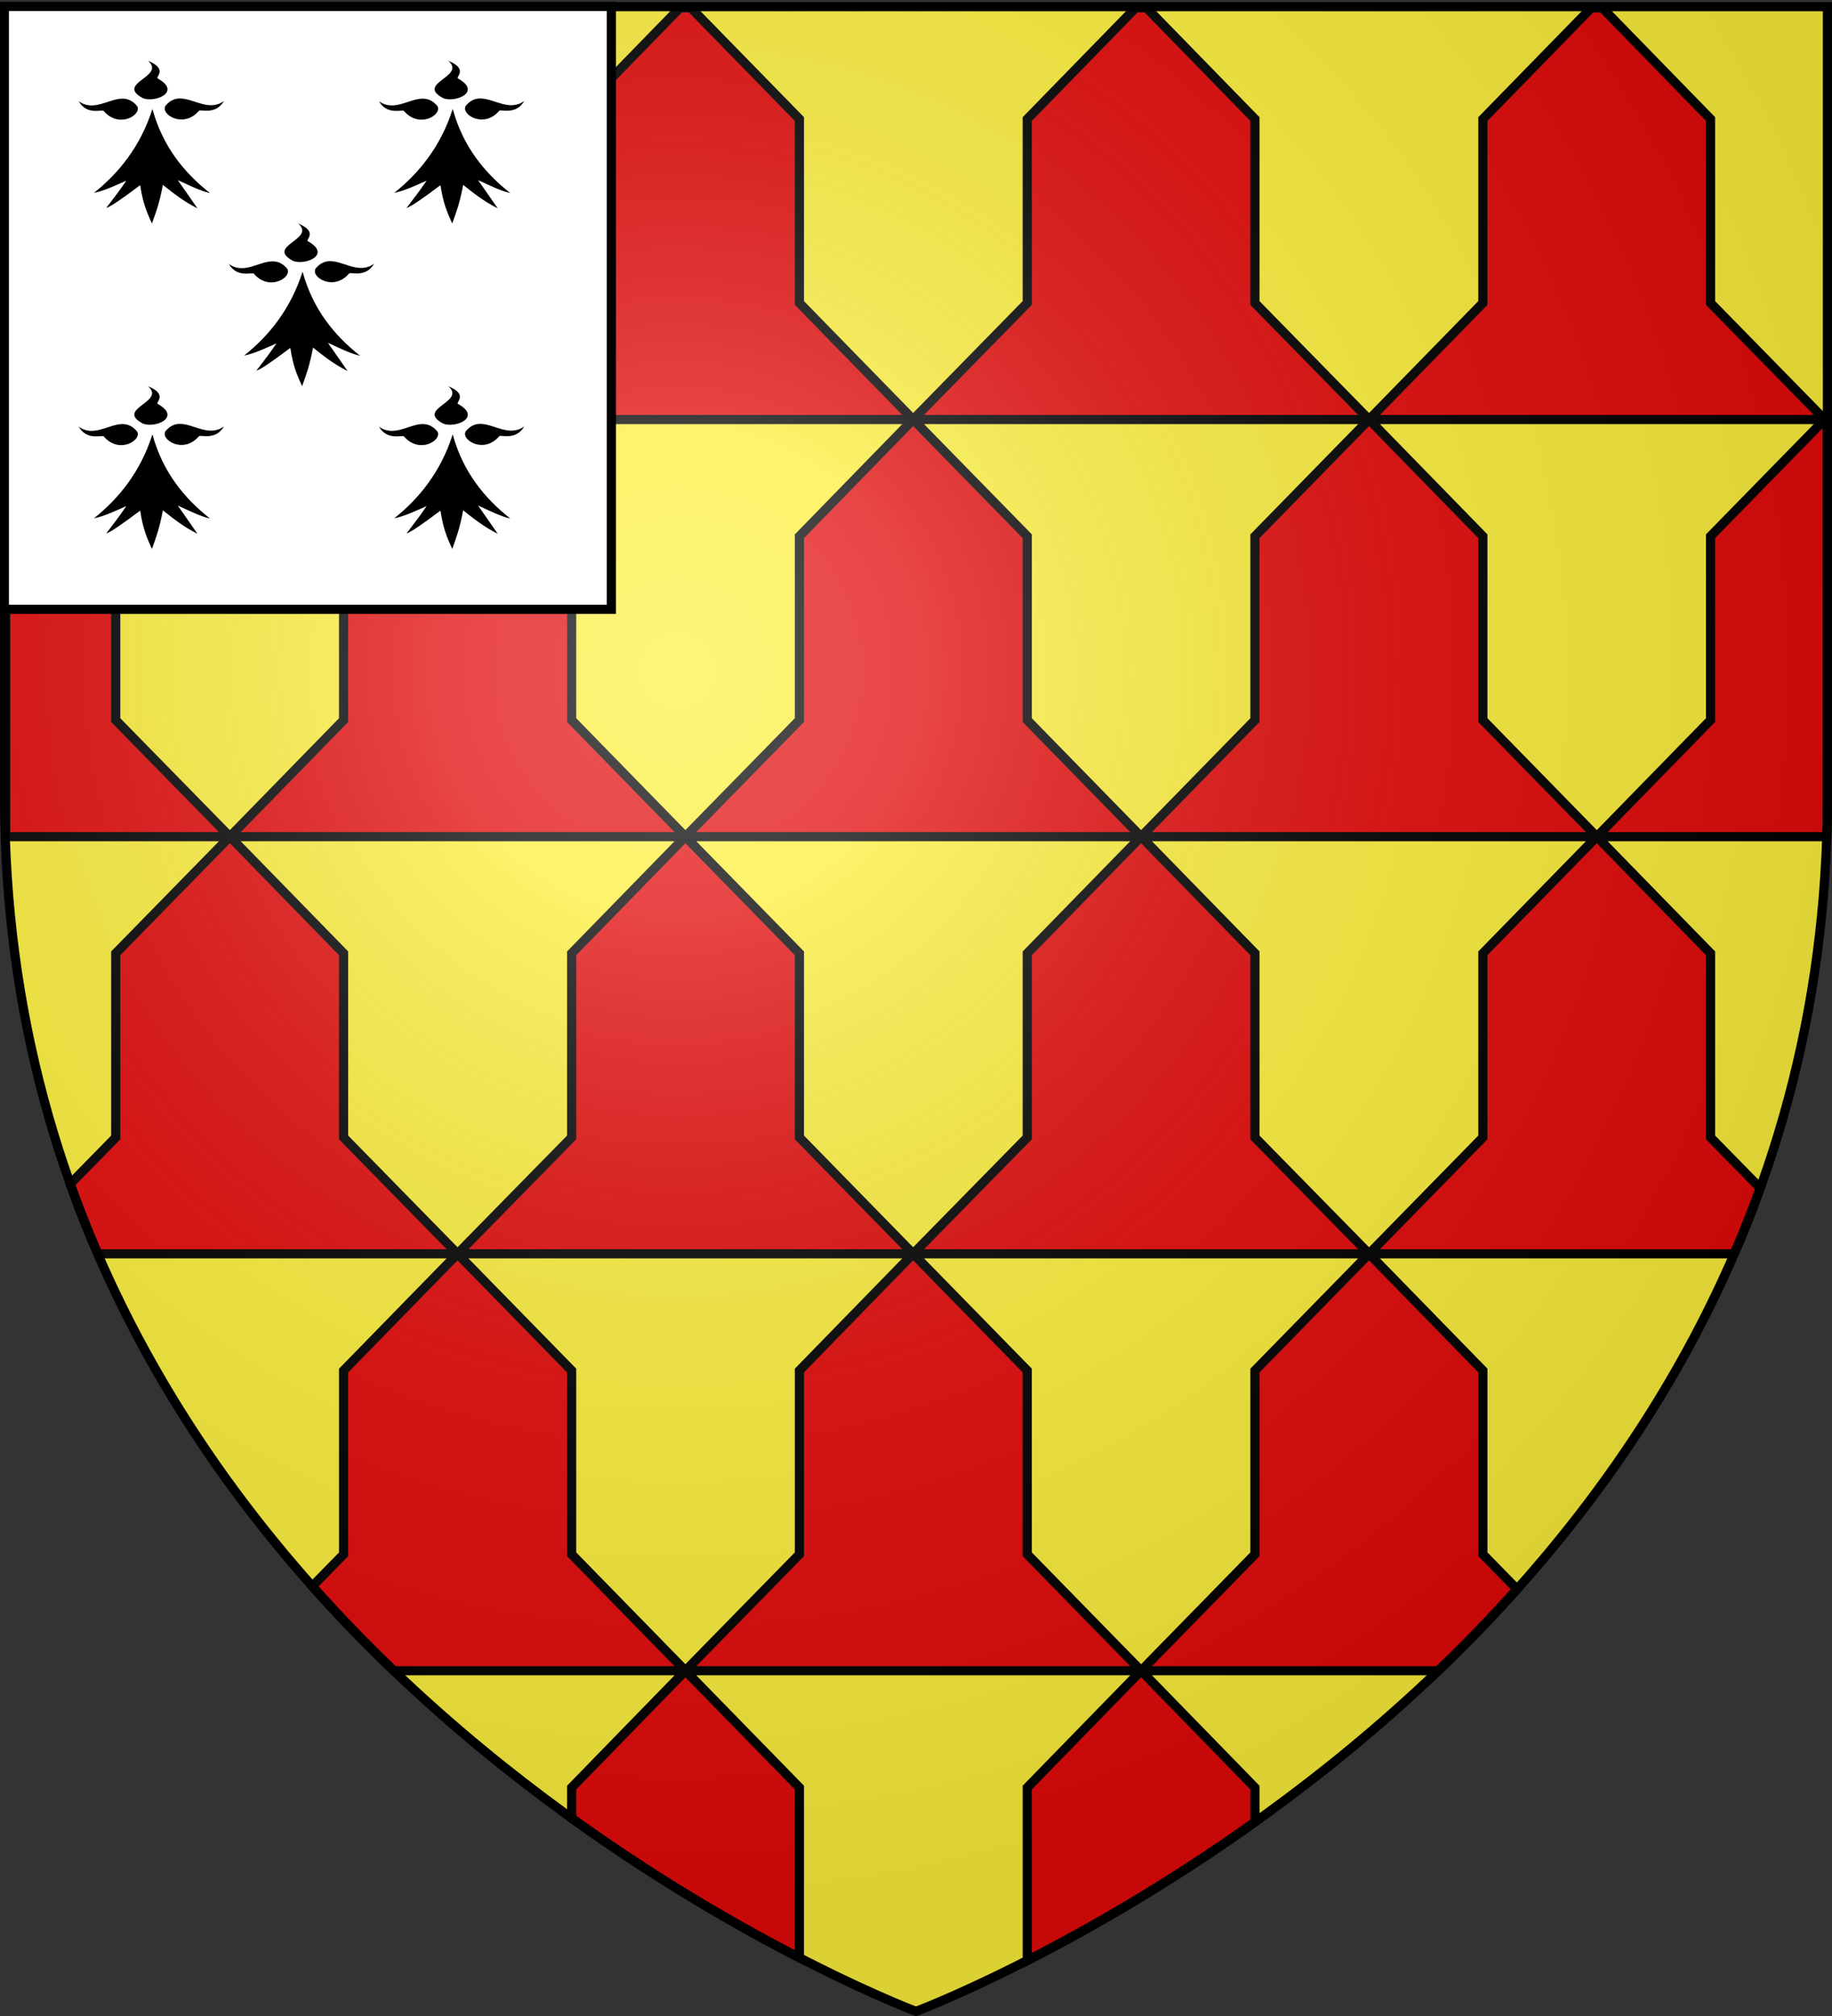
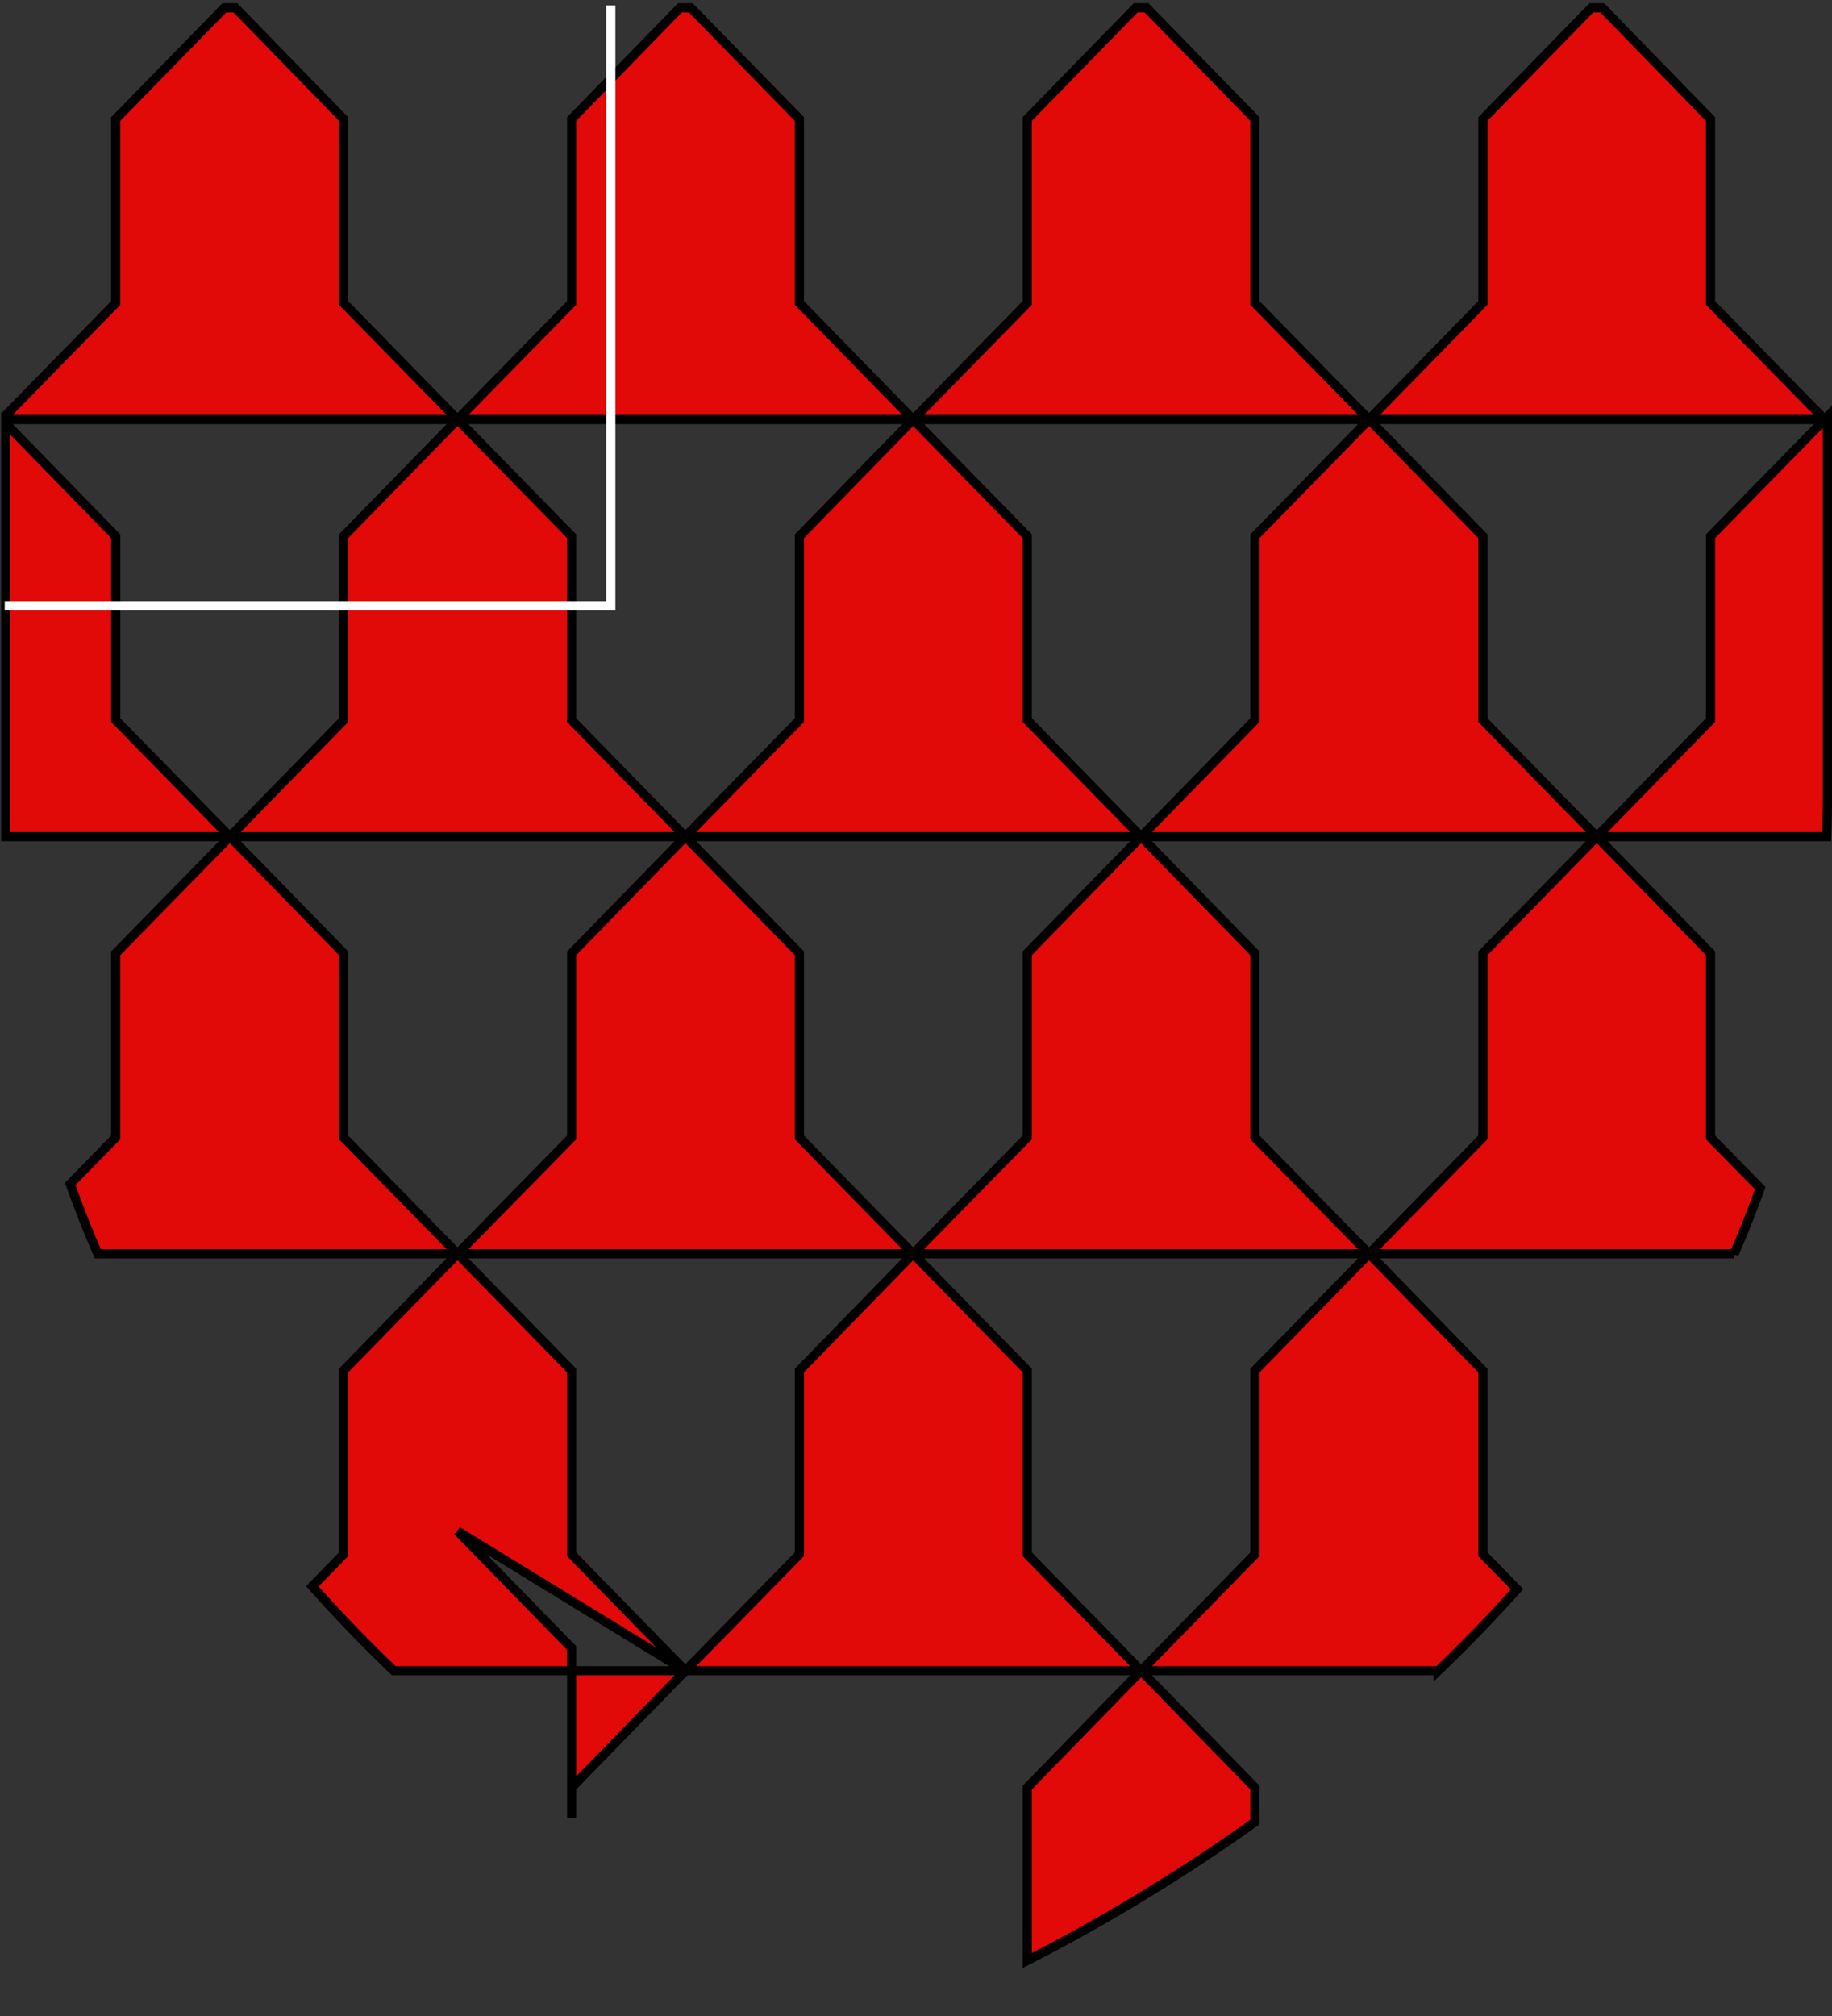
<svg xmlns="http://www.w3.org/2000/svg" xmlns:xlink="http://www.w3.org/1999/xlink" width="600" height="660" version="1.0">
  <rect width="100%" height="100%" fill="#333333" stroke="none" />
  <defs>
    <linearGradient id="b">
      <stop offset="0" style="stop-color:white;stop-opacity:.314" />
      <stop offset=".19" style="stop-color:white;stop-opacity:.251" />
      <stop offset=".6" style="stop-color:#6b6b6b;stop-opacity:.125" />
      <stop offset="1" style="stop-color:black;stop-opacity:.125" />
    </linearGradient>
    <linearGradient id="a">
      <stop offset="0" style="stop-color:#fd0000;stop-opacity:1" />
      <stop offset=".5" style="stop-color:#e77275;stop-opacity:.659" />
      <stop offset="1" style="stop-color:black;stop-opacity:.323" />
    </linearGradient>
    <linearGradient id="c">
      <stop offset="0" style="stop-color:#fd0000;stop-opacity:1" />
      <stop offset=".5" style="stop-color:#e77275;stop-opacity:.659" />
      <stop offset="1" style="stop-color:black;stop-opacity:.323" />
    </linearGradient>
    <linearGradient id="d">
      <stop offset="0" style="stop-color:white;stop-opacity:.314" />
      <stop offset=".19" style="stop-color:white;stop-opacity:.251" />
      <stop offset=".6" style="stop-color:#6b6b6b;stop-opacity:.125" />
      <stop offset="1" style="stop-color:black;stop-opacity:.125" />
    </linearGradient>
    <radialGradient xlink:href="#b" id="e" cx="221.445" cy="226.331" r="300" fx="221.445" fy="226.331" gradientTransform="matrix(1.353 0 0 1.349 -77.63 -85.747)" gradientUnits="userSpaceOnUse" />
  </defs>
  <g style="display:inline">
-     <path d="M1.5 2.188v258.53c0 46.871 8.047 89.072 21.5 126.876l14.906-15.219v-60.281l37.375-38.188H1.875V138.625l36.031 36.938v60.187l37.375 38.156 37.25-38.156v-60.188l37.313-38.218H1.875v-1.313l36.031-36.844V38.97L73.47 2.562h3.625L112.53 38.97v60.218l37.313 38.157 37.375-38.156v-60.22l35.469-36.406h3.562l35.563 36.407v60.218l37.25 38.157 37.375-38.156v-60.22l35.5-36.406h3.562L411 38.97v60.218l37.375 38.157 37.281-38.156v-60.22l35.531-36.406h3.563l35.469 36.407v60.218l37.375 38.157.906-.938V2.187H1.5zm596.094 135.156.906.937v-.937h-.906zm0 0H448.375l37.281 38.219v60.187l37.313 38.156 37.25-38.156v-60.188l37.375-38.218zm-74.625 136.562 37.25 38.188v60.281l16.281 16.594c12.462-34.586 20.404-72.87 21.781-115.063H522.97zm0 0h-149.25L411 312.094v60.281l37.375 38.094 37.281-38.094v-60.281l37.313-38.188zM448.375 410.47l37.281 38.219v60.156l11.188 11.437c27.587-30.838 52.735-67.307 71.125-109.812H448.375zm0 0H299.062l37.375 38.219v60.156l37.282 38.125L411 508.844v-60.156l37.375-38.22zm-74.656 136.5L411 585.219V596.5c19.559-13.958 40.064-30.407 60.031-49.531H373.72zm0 0h-149.25l37.344 38.25v55.718C285.024 652.872 300 658.5 300 658.5s14.215-5.329 36.438-16.656v-56.625l37.28-38.25zm-149.25 0h-95.5c19.366 18.548 39.227 34.596 58.25 48.281v-10.031l37.25-38.25zm0 0 37.344-38.125v-60.156l37.25-38.22h-149.22l37.376 38.22v60.156l37.25 38.125zm-74.625-136.5H32.03c18.196 42.058 43.005 78.213 70.25 108.844l10.25-10.47v-60.156l37.313-38.218zm0 0 37.375-38.094v-60.281l37.25-38.188H75.28l37.25 38.188v60.281l37.313 38.094zm74.625-136.563 37.344-38.156v-60.188l37.25-38.218h-149.22l37.376 38.219v60.187l37.25 38.156zm0 0 37.344 38.188v60.281l37.25 38.094 37.375-38.094v-60.281l37.28-38.188h-149.25zm149.25 0L411 235.75v-60.188l37.375-38.218H299.062l37.375 38.219v60.187l37.282 38.156zM32.03 410.47zm535.938 0c.638-1.476 1.284-2.947 1.906-4.438-.622 1.487-1.27 2.965-1.906 4.438zm6.5-16.031zm-548.844.312c.56 1.477 1.142 2.943 1.719 4.406a364.196 364.196 0 0 1-1.719-4.406zm83.625 132.219zm380.281 1.312c-1.684 1.798-3.396 3.555-5.094 5.313 1.696-1.754 3.413-3.519 5.094-5.313zm-291.844 74.313c1.412.969 2.82 1.901 4.22 2.843-1.398-.941-2.81-1.875-4.22-2.843zm39.125 24.687z" style="fill:#fcef3c;fill-opacity:1;fill-rule:evenodd;stroke:none" />
-     <path d="M73.469 2.563 37.906 38.968v60.218L1.875 136.031v1.313h147.969L112.53 99.188v-60.22L77.094 2.563h-3.625zm76.375 134.78h149.219l-37.25-38.155v-60.22L226.25 2.563h-3.563L187.22 38.97v60.218l-37.375 38.157zm0 0-37.313 38.22v60.187l-37.25 38.156H224.47l-37.25-38.156v-60.188l-37.375-38.218zm74.625 136.563h149.25l-37.281-38.156v-60.188l-37.375-38.218-37.25 38.219v60.187l-37.344 38.156zm0 0-37.25 38.188v60.281l-37.375 38.094h149.219l-37.25-38.094v-60.281l-37.344-38.188zm74.594 136.563h149.312L411 372.375v-60.281l-37.281-38.188-37.281 38.188v60.281l-37.375 38.094zm0 0-37.25 38.219v60.156l-37.344 38.125h149.25l-37.281-38.125v-60.156l-37.375-38.22zm74.656 136.5h97.312a481.353 481.353 0 0 0 25.813-26.688l-11.188-11.437v-60.156l-37.281-38.22L411 448.689v60.156l-37.281 38.125zm0 0-37.281 38.25v56.625c19.91-10.15 46.253-25.14 74.562-45.344v-11.281l-37.281-38.25zm74.656-136.5h119.594a370.313 370.313 0 0 0 8.531-21.5l-16.281-16.594v-60.281l-37.25-38.188-37.313 38.188v60.281l-37.281 38.094zm74.594-136.563-37.313-38.156v-60.188l-37.281-38.218L411 175.563v60.187l-37.281 38.156h149.25zm0 0h75.312c.142-4.355.219-8.748.219-13.187V138.28l-.906-.937-37.375 38.219v60.187l-37.25 38.156zm74.625-136.562-37.375-38.156v-60.22L524.75 2.563h-3.563l-35.53 36.407v60.218l-37.282 38.157h149.219zm0 0h.906v-.938l-.906.938zm-149.219 0L411 99.188v-60.22L375.5 2.563h-3.563l-35.5 36.407v60.218l-37.375 38.157h149.313zM224.469 546.969l-37.25 38.25v10.031c28.165 20.262 54.478 35.345 74.594 45.688v-55.72l-37.344-38.25zm0 0-37.25-38.125v-60.156l-37.375-38.22-37.313 38.22v60.156l-10.25 10.469a480.57 480.57 0 0 0 26.688 27.656h95.5zm-74.625-136.5-37.313-38.094v-60.281l-37.25-38.188-37.375 38.188v60.281L23 387.594a370.126 370.126 0 0 0 9.031 22.875h117.813zM75.28 273.906 37.906 235.75v-60.188L1.875 138.625v135.281h73.406z" style="fill:#e20909;fill-opacity:1;fill-rule:evenodd;stroke:#000;stroke-width:3;stroke-linecap:butt;stroke-linejoin:miter;stroke-miterlimit:4;stroke-opacity:1;stroke-dasharray:none;display:inline" />
+     <path d="M73.469 2.563 37.906 38.968v60.218L1.875 136.031v1.313h147.969L112.53 99.188v-60.22L77.094 2.563h-3.625zm76.375 134.78h149.219l-37.25-38.155v-60.22L226.25 2.563h-3.563L187.22 38.97v60.218l-37.375 38.157zm0 0-37.313 38.22v60.187l-37.25 38.156H224.47l-37.25-38.156v-60.188l-37.375-38.218zm74.625 136.563h149.25l-37.281-38.156v-60.188l-37.375-38.218-37.25 38.219v60.187l-37.344 38.156zm0 0-37.25 38.188v60.281l-37.375 38.094h149.219l-37.25-38.094v-60.281l-37.344-38.188zm74.594 136.563h149.312L411 372.375v-60.281l-37.281-38.188-37.281 38.188v60.281l-37.375 38.094zm0 0-37.25 38.219v60.156l-37.344 38.125h149.25l-37.281-38.125v-60.156l-37.375-38.22zm74.656 136.5h97.312a481.353 481.353 0 0 0 25.813-26.688l-11.188-11.437v-60.156l-37.281-38.22L411 448.689v60.156l-37.281 38.125zm0 0-37.281 38.25v56.625c19.91-10.15 46.253-25.14 74.562-45.344v-11.281l-37.281-38.25zm74.656-136.5h119.594a370.313 370.313 0 0 0 8.531-21.5l-16.281-16.594v-60.281l-37.25-38.188-37.313 38.188v60.281l-37.281 38.094zm74.594-136.563-37.313-38.156v-60.188l-37.281-38.218L411 175.563v60.187l-37.281 38.156h149.25zm0 0h75.312c.142-4.355.219-8.748.219-13.187V138.28l-.906-.937-37.375 38.219v60.187l-37.25 38.156zm74.625-136.562-37.375-38.156v-60.22L524.75 2.563h-3.563l-35.53 36.407v60.218l-37.282 38.157h149.219zm0 0h.906v-.938l-.906.938zm-149.219 0L411 99.188v-60.22L375.5 2.563h-3.563l-35.5 36.407v60.218l-37.375 38.157h149.313zM224.469 546.969l-37.25 38.25v10.031v-55.72l-37.344-38.25zm0 0-37.25-38.125v-60.156l-37.375-38.22-37.313 38.22v60.156l-10.25 10.469a480.57 480.57 0 0 0 26.688 27.656h95.5zm-74.625-136.5-37.313-38.094v-60.281l-37.25-38.188-37.375 38.188v60.281L23 387.594a370.126 370.126 0 0 0 9.031 22.875h117.813zM75.28 273.906 37.906 235.75v-60.188L1.875 138.625v135.281h73.406z" style="fill:#e20909;fill-opacity:1;fill-rule:evenodd;stroke:#000;stroke-width:3;stroke-linecap:butt;stroke-linejoin:miter;stroke-miterlimit:4;stroke-opacity:1;stroke-dasharray:none;display:inline" />
  </g>
  <g style="display:inline">
-     <path d="M300 658.5s298.5-112.32 298.5-397.772V2.176H1.5v258.552C1.5 546.18 300 658.5 300 658.5z" style="fill:url(#e);fill-opacity:1;fill-rule:evenodd;stroke:none" />
-   </g>
-   <path d="M300 658.5S1.5 546.18 1.5 260.728V2.176h597v258.552C598.5 546.18 300 658.5 300 658.5z" style="fill:none;stroke:#000;stroke-width:3;stroke-linecap:butt;stroke-linejoin:miter;stroke-miterlimit:4;stroke-opacity:1;stroke-dasharray:none" />
+     </g>
  <path d="M198.544 1.79v195h-197v3h200v-198h-3z" style="fill:#fff;fill-opacity:1;stroke:none" />
-   <path d="M1.43 2.106h198.798v197.368H1.43z" style="fill:#fff;fill-opacity:1;stroke:#000;stroke-width:3;stroke-miterlimit:4;stroke-opacity:1;stroke-dasharray:none" />
  <g style="display:inline">
-     <path d="M56.488-659.824c5.636 6.99-10.122 9.784-1.625 16.4 3.623 2.246 12.061-2.623 4.625-8.6-.961-.512 3.37-4.051-3-7.8zm9.425 16.575c-1.41.133-2.793 1.005-4.075 3.225-1.609 3.722 5.464 10.186 10.225 2.25.336-.969 5.086 2.124 7.7-4.375-4.482 4.709-9.089-.914-13.25-1.1-.204-.009-.399-.019-.6 0zm-17.45.075c-4.162.186-8.744 5.834-13.225 1.125 2.613 6.499 7.363 3.381 7.7 4.35 4.76 7.936 11.808 1.497 10.2-2.225-1.466-2.537-3.047-3.323-4.675-3.25zm9.375 4.525c-3.665 16.652-10.479 28.45-17.9 36.925 3.085-.846 6.546-3.246 9.9-5.35-2.051 4.367-4.1 8.147-6.15 12 1.224-.415 5.123-4.32 10.4-10.025.827 7.844 1.929 11.556 3.6 16.875 1.33-5.31 2.294-8.93 3.35-17 3.181 3.609 6.295 7.23 10.6 10.325l-6.025-12.425c3.12 1.995 6.566 4.612 9.875 5.725-7.846-8.899-14.483-20.396-17.65-37.05zM102.488-588.224c5.636 6.99-10.122 9.784-1.625 16.4 3.623 2.246 12.061-2.624 4.625-8.6-.961-.512 3.37-4.052-3-7.8zm9.425 16.575c-1.41.132-2.793 1.005-4.075 3.225-1.609 3.722 5.464 10.186 10.225 2.25.336-.969 5.086 2.123 7.7-4.375-4.482 4.708-9.089-.914-13.25-1.1-.204-.01-.399-.02-.6 0zm-17.45.075c-4.162.186-8.744 5.833-13.225 1.125 2.613 6.498 7.363 3.381 7.7 4.35 4.76 7.936 11.808 1.497 10.2-2.225-1.466-2.538-3.047-3.323-4.675-3.25zm9.375 4.525c-3.665 16.652-10.479 28.449-17.9 36.925 3.085-.846 6.546-3.246 9.9-5.35-2.051 4.366-4.1 8.147-6.15 12 1.224-.415 5.123-4.32 10.4-10.025.827 7.844 1.929 11.556 3.6 16.875 1.33-5.31 2.294-8.93 3.35-17 3.181 3.608 6.295 7.229 10.6 10.325l-6.025-12.425c3.12 1.994 6.566 4.612 9.875 5.725-7.846-8.9-14.483-20.397-17.65-37.05zM56.488-516.624c5.636 6.99-10.122 9.784-1.625 16.4 3.623 2.246 12.061-2.624 4.625-8.6-.961-.512 3.37-4.052-3-7.8zm9.425 16.575c-1.41.132-2.793 1.005-4.075 3.225-1.609 3.722 5.464 10.186 10.225 2.25.336-.969 5.086 2.123 7.7-4.375-4.482 4.708-9.089-.914-13.25-1.1-.204-.01-.399-.02-.6 0zm-17.45.075c-4.162.186-8.744 5.833-13.225 1.125 2.613 6.498 7.363 3.381 7.7 4.35 4.76 7.936 11.808 1.497 10.2-2.225-1.466-2.538-3.047-3.323-4.675-3.25zm9.375 4.525c-3.665 16.652-10.479 28.449-17.9 36.925 3.085-.846 6.546-3.246 9.9-5.35-2.051 4.366-4.1 8.147-6.15 12 1.224-.415 5.123-4.32 10.4-10.025.827 7.844 1.929 11.556 3.6 16.875 1.33-5.31 2.294-8.93 3.35-17 3.181 3.608 6.295 7.229 10.6 10.325l-6.025-12.425c3.12 1.994 6.566 4.612 9.875 5.725-7.846-8.9-14.483-20.397-17.65-37.05zM148.488-659.824c5.636 6.99-10.122 9.784-1.625 16.4 3.623 2.246 12.061-2.624 4.625-8.6-.961-.512 3.37-4.052-3-7.8zm9.425 16.575c-1.41.132-2.793 1.005-4.075 3.225-1.609 3.722 5.464 10.186 10.225 2.25.336-.969 5.086 2.123 7.7-4.375-4.482 4.708-9.089-.914-13.25-1.1-.204-.01-.399-.02-.6 0zm-17.45.075c-4.162.186-8.744 5.833-13.225 1.125 2.613 6.498 7.363 3.381 7.7 4.35 4.76 7.936 11.808 1.497 10.2-2.225-1.466-2.538-3.047-3.323-4.675-3.25zm9.375 4.525c-3.665 16.652-10.479 28.449-17.9 36.925 3.085-.846 6.546-3.246 9.9-5.35-2.051 4.366-4.1 8.147-6.15 12 1.224-.415 5.123-4.32 10.4-10.025.827 7.844 1.929 11.556 3.6 16.875 1.33-5.31 2.294-8.93 3.35-17 3.181 3.608 6.295 7.229 10.6 10.325l-6.025-12.425c3.12 1.994 6.566 4.612 9.875 5.725-7.846-8.9-14.483-20.397-17.65-37.05zM148.488-516.624c5.636 6.99-10.122 9.784-1.625 16.4 3.623 2.246 12.061-2.624 4.625-8.6-.961-.512 3.37-4.052-3-7.8zm9.425 16.575c-1.41.132-2.793 1.005-4.075 3.225-1.609 3.722 5.464 10.186 10.225 2.25.336-.969 5.086 2.123 7.7-4.375-4.482 4.708-9.089-.914-13.25-1.1-.204-.01-.399-.02-.6 0zm-17.45.075c-4.162.186-8.744 5.833-13.225 1.125 2.613 6.498 7.363 3.381 7.7 4.35 4.76 7.936 11.808 1.497 10.2-2.225-1.466-2.538-3.047-3.323-4.675-3.25zm9.375 4.525c-3.665 16.652-10.479 28.449-17.9 36.925 3.085-.846 6.546-3.246 9.9-5.35-2.051 4.366-4.1 8.147-6.15 12 1.224-.415 5.123-4.32 10.4-10.025.827 7.844 1.929 11.556 3.6 16.875 1.33-5.31 2.294-8.93 3.35-17 3.181 3.608 6.295 7.229 10.6 10.325l-6.025-12.425c3.12 1.994 6.566 4.612 9.875 5.725-7.846-8.9-14.483-20.397-17.65-37.05z" style="fill:#000;fill-opacity:1;fill-rule:evenodd;stroke:none;display:inline" transform="matrix(1.069 0 0 .744 -11.909 510.815)" />
-   </g>
+     </g>
</svg>